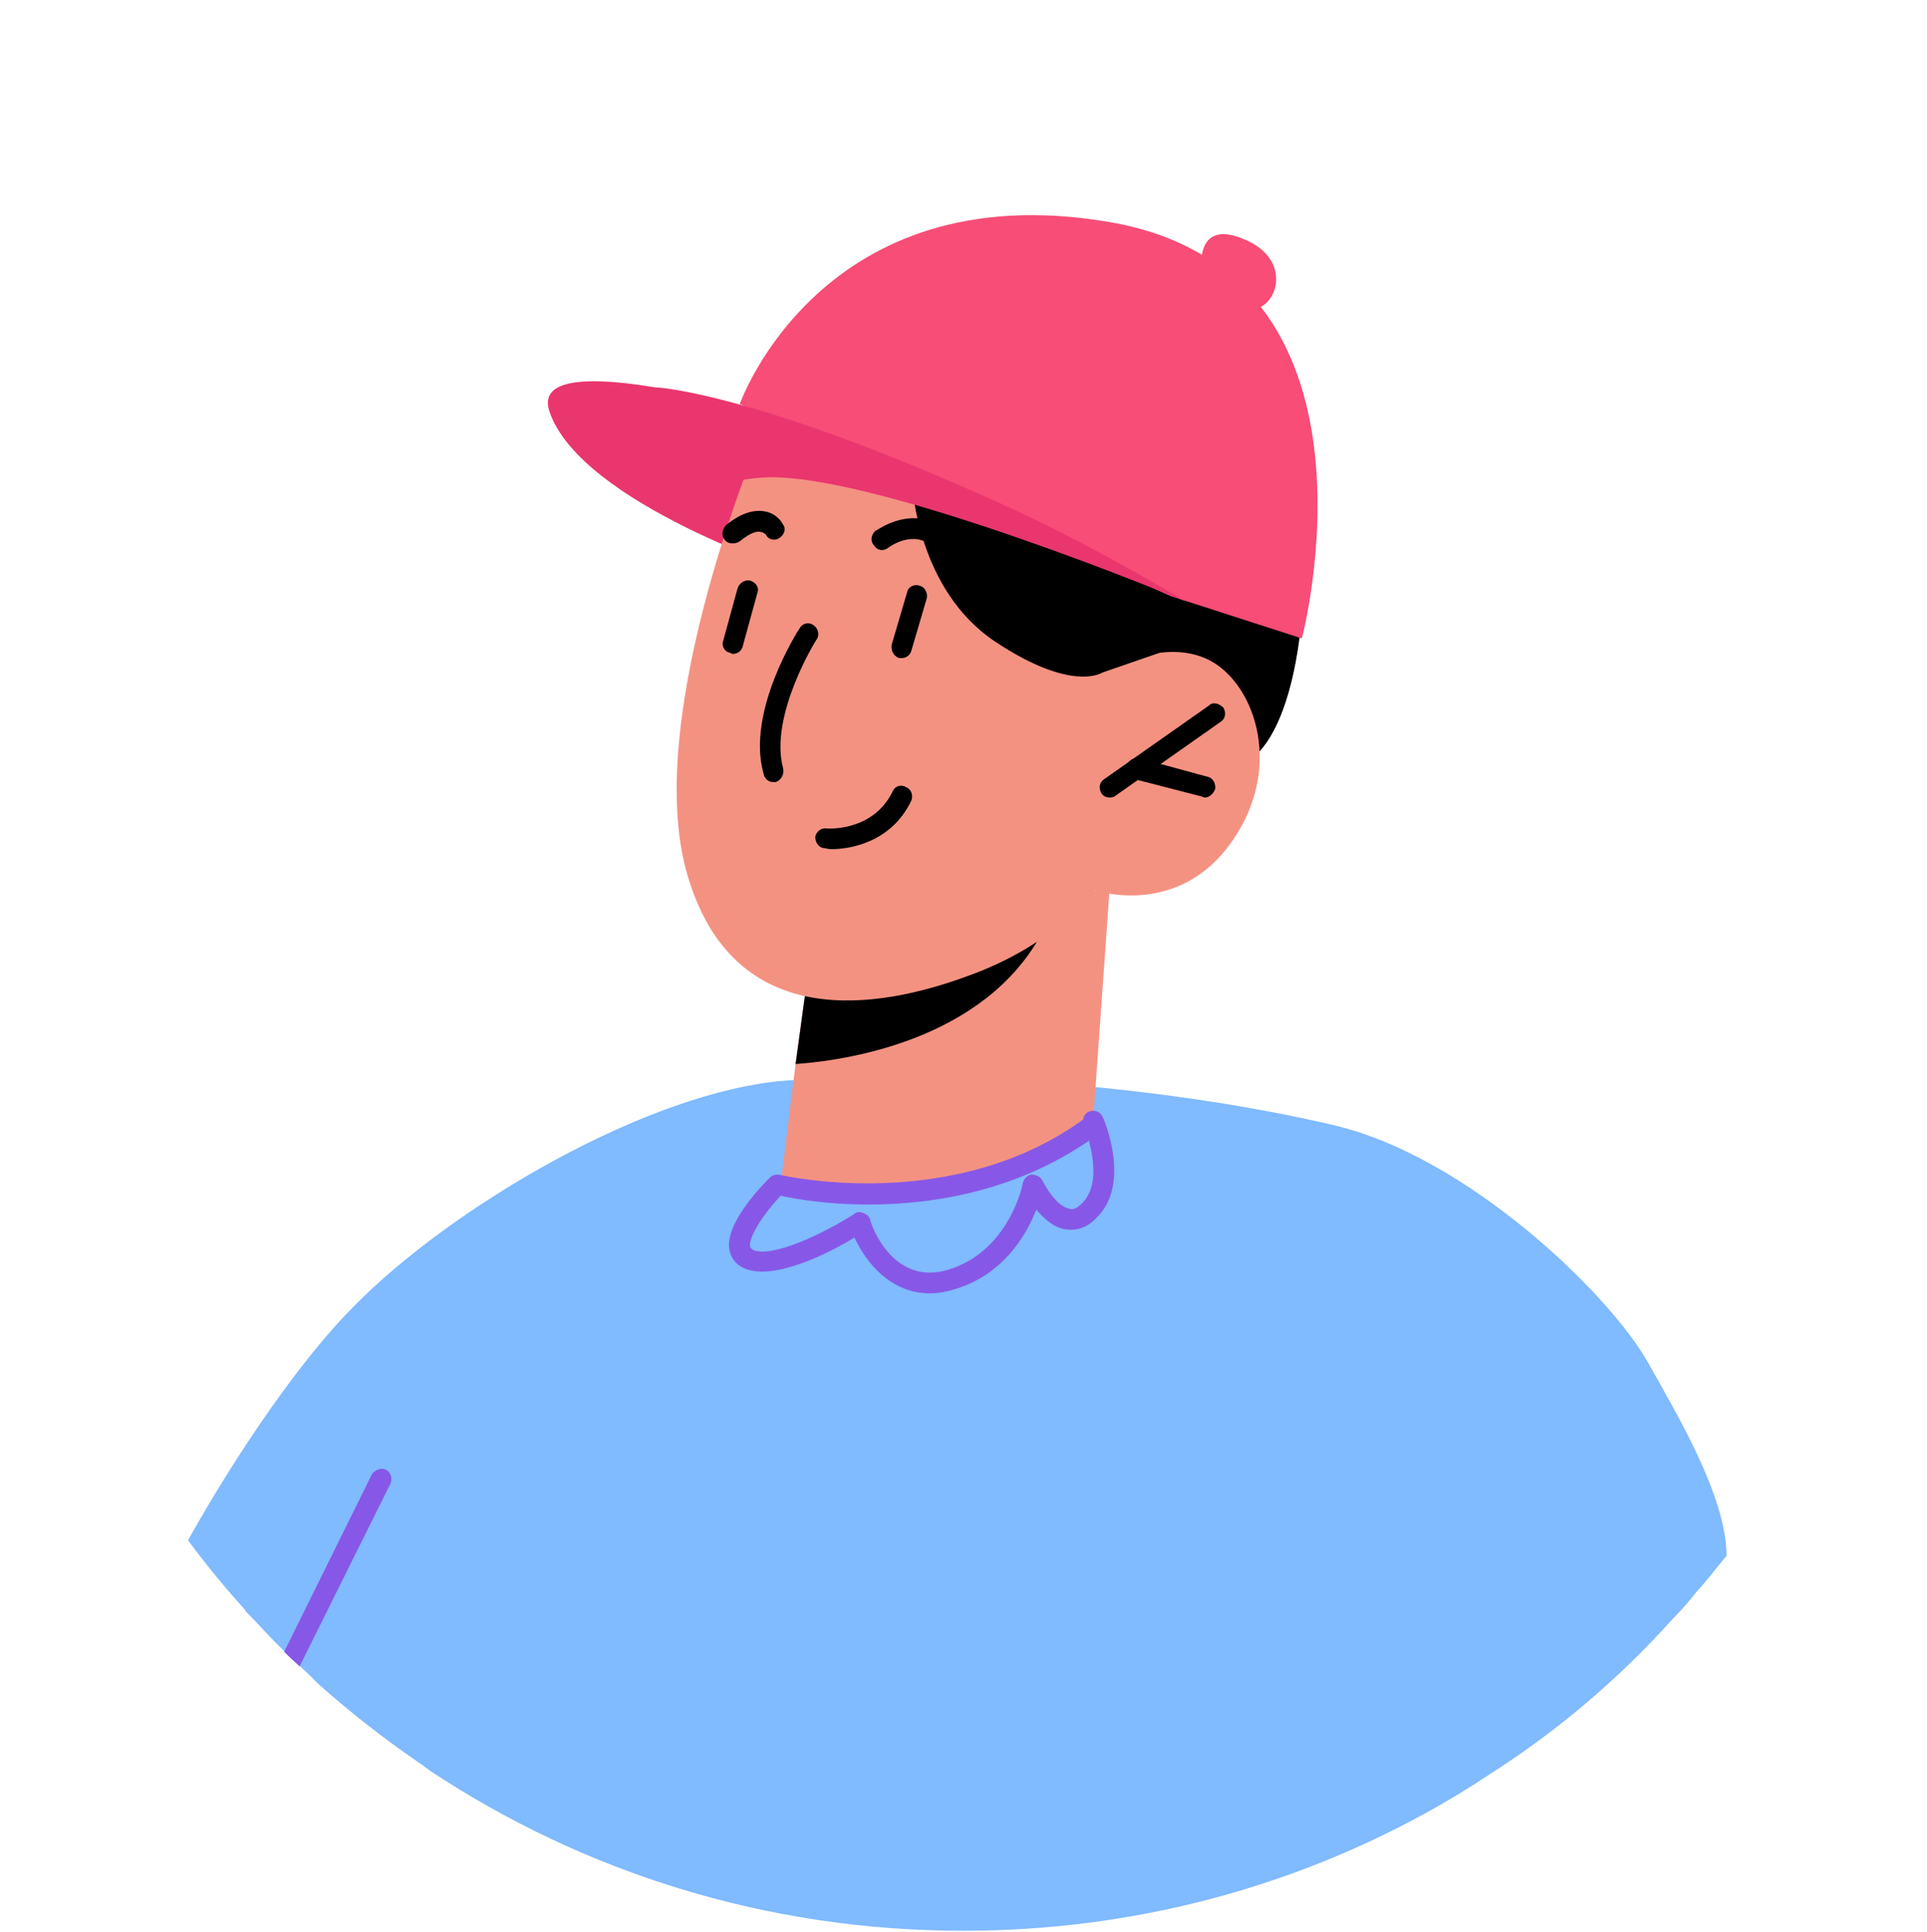
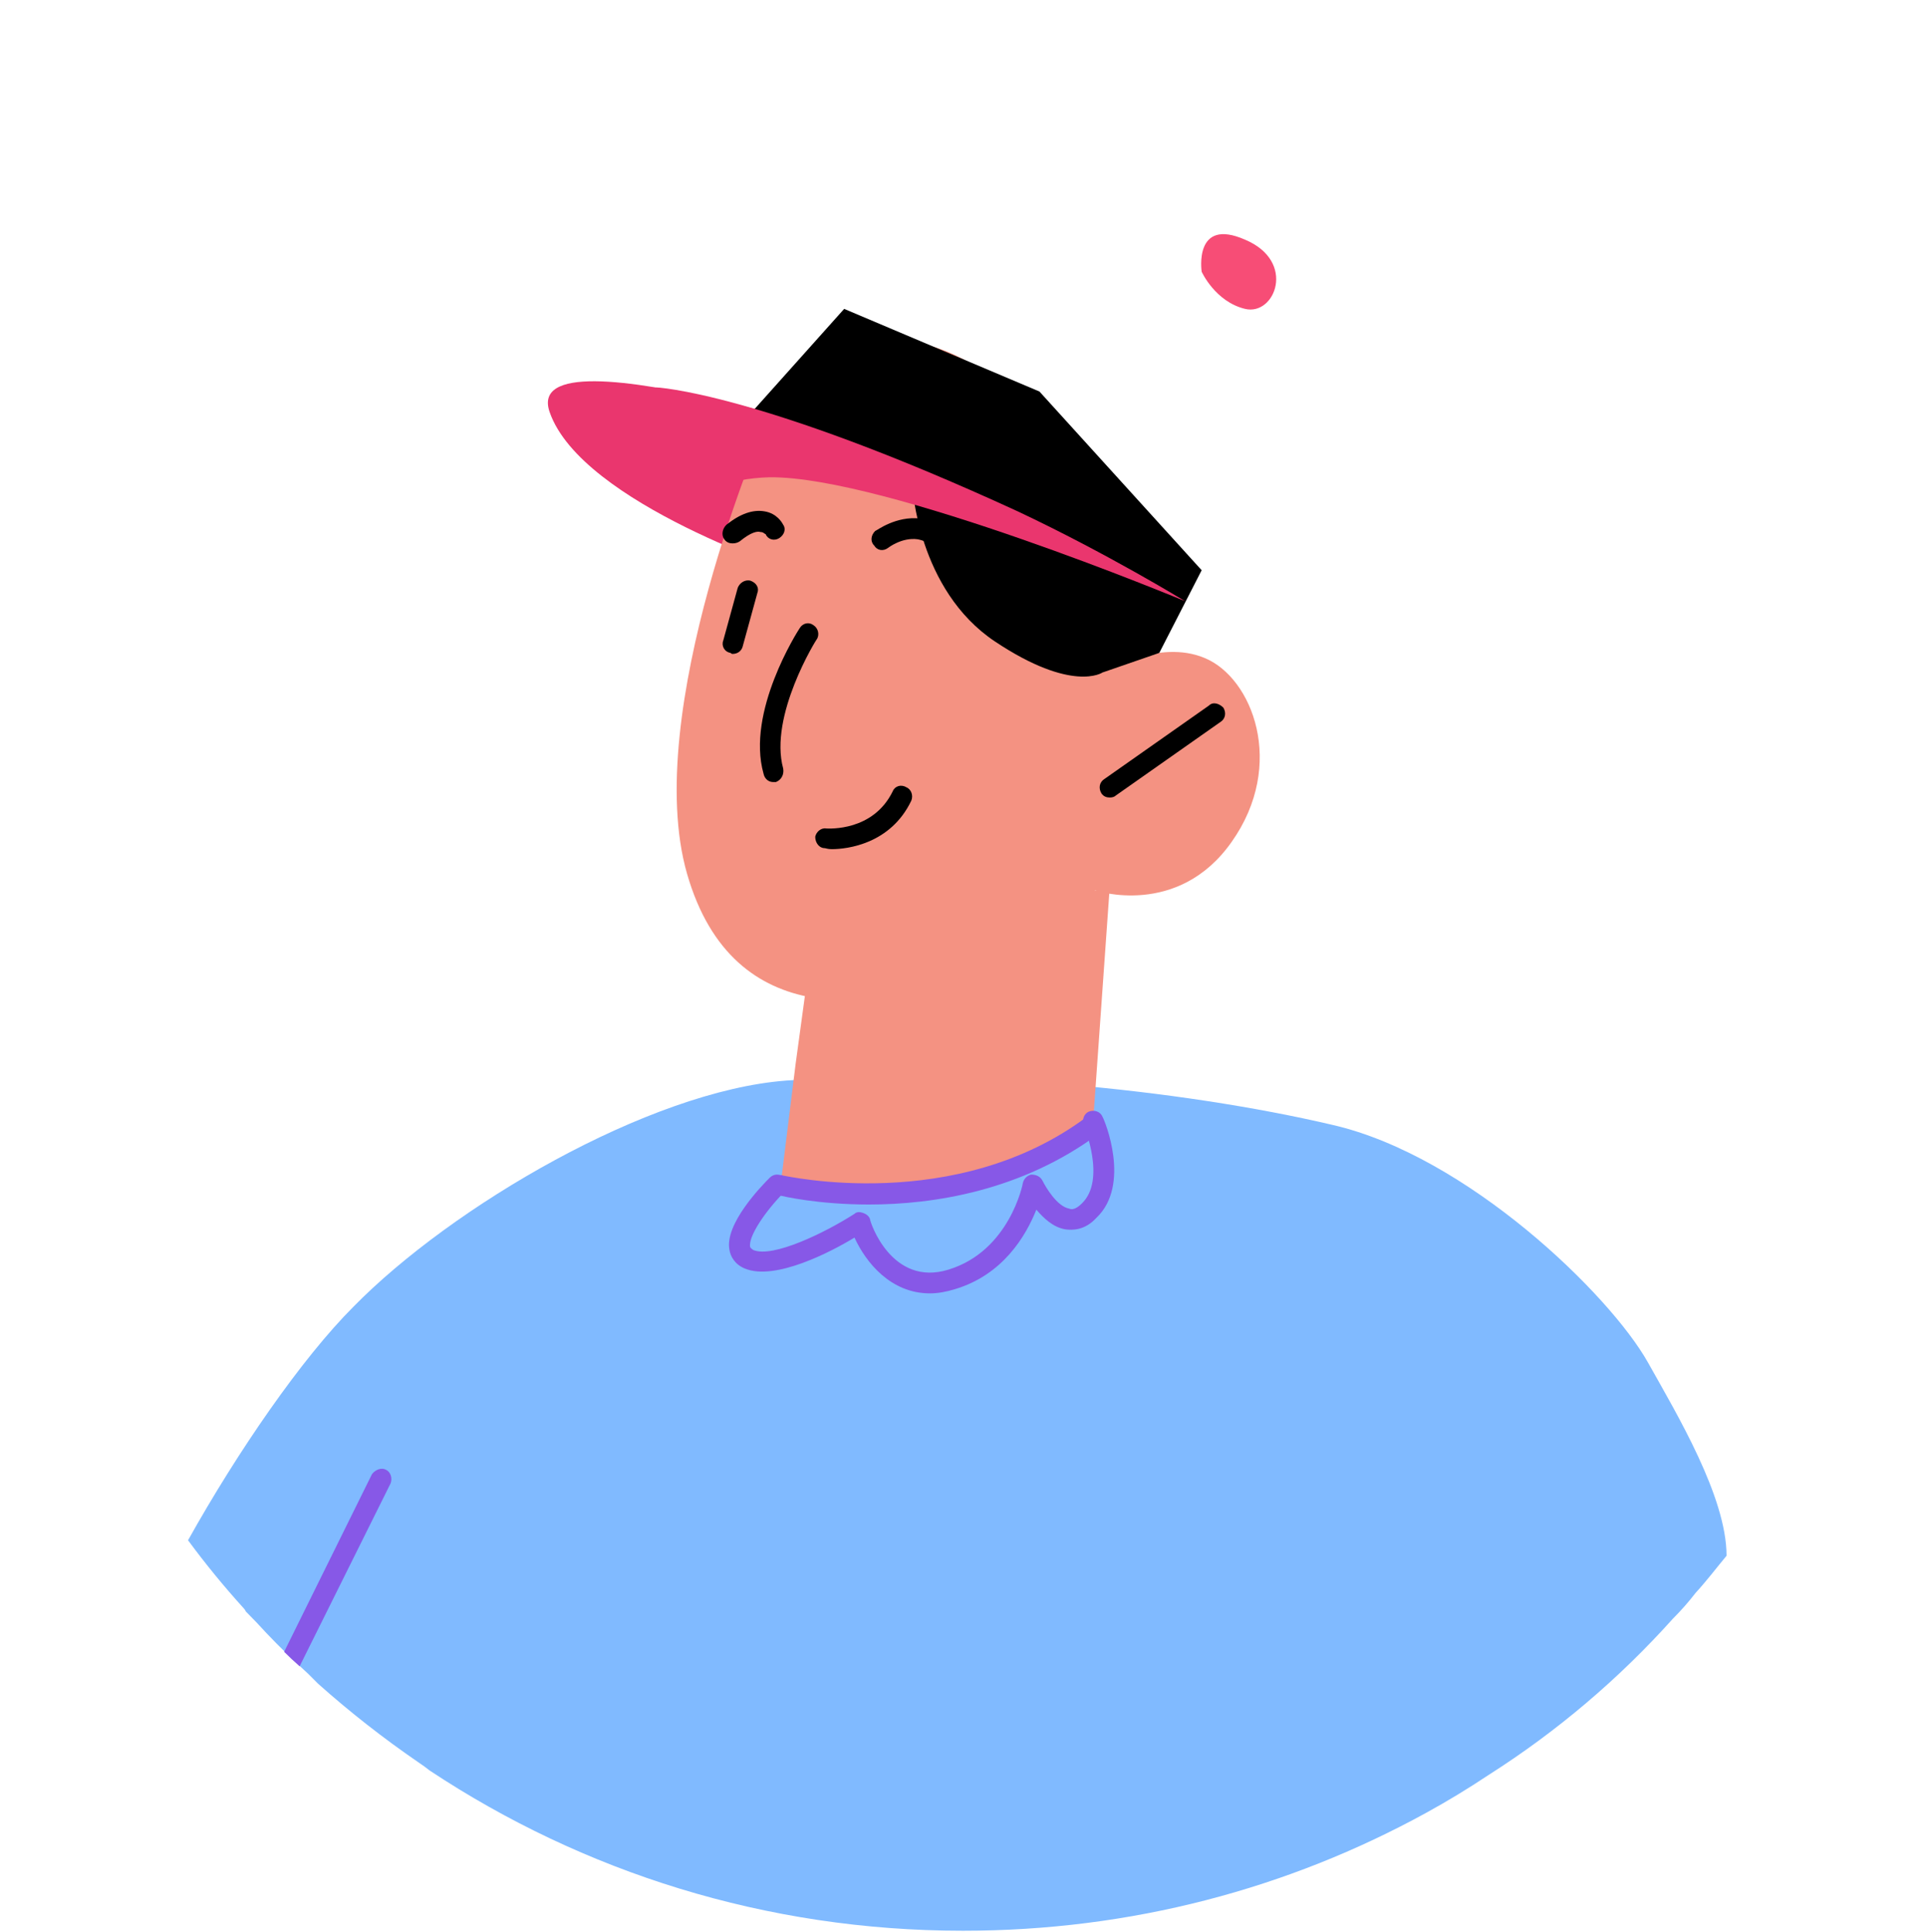
<svg xmlns="http://www.w3.org/2000/svg" width="344" height="345" viewBox="0 0 344 345" fill="none">
  <path d="M308.216 277.785C306.372 279.998 304.711 282.212 302.683 284.425C301.453 286.024 300.1 287.561 298.625 289.037C289.033 299.735 277.966 309.142 265.792 316.889C262.103 319.348 258.353 321.623 254.541 323.713C230.009 337.178 201.973 344.741 171.907 344.741C136.677 344.741 104.029 334.227 76.731 316.151C76.116 315.659 75.44 315.167 74.702 314.675C68.431 310.371 62.467 305.699 56.81 300.657C56.195 300.042 55.58 299.427 54.965 298.812C52.383 296.476 49.924 294.078 47.587 291.619C46.358 290.266 45.128 288.975 43.898 287.745C43.776 287.499 43.653 287.315 43.53 287.192C39.964 283.257 36.644 279.199 33.569 275.018C42.423 259.156 53.859 242.555 63.081 233.333C80.604 215.441 115.834 194.782 140.366 192.938C171.723 190.724 210.457 194.413 237.94 200.869C261.919 206.403 287.373 231.119 294.198 243.293C299.362 252.515 308.216 267.271 308.216 277.785Z" fill="#80BAFF" />
  <path d="M214.515 48.513C214.515 48.513 213.04 38.737 222.262 42.795C231.485 46.668 227.612 56.444 222.262 55.153C216.913 53.862 214.515 48.513 214.515 48.513Z" fill="#F74D76" />
-   <path d="M232.407 109.751C232.407 109.751 230.932 136.127 219.127 137.234C207.322 138.525 189.984 123.584 189.984 123.584L198.1 94.072L232.407 109.751Z" fill="black" />
  <path d="M142.396 102.373C142.396 102.373 103.846 90.015 98.128 73.599C92.41 57.367 165.268 82.084 165.268 82.084L142.396 102.373Z" fill="#EA366E" />
  <path d="M198.1 158.445L195.149 200.131C195.149 200.131 187.586 211.936 163.608 213.596C145.716 214.887 139.445 210.829 139.445 210.829L142.027 189.986L144.794 169.697L188.324 160.659L198.1 158.445Z" fill="#F49282" />
-   <path d="M188.324 160.658C188.201 161.765 187.771 163.056 187.033 164.532C177.626 185.006 152.541 189.248 142.027 189.986L144.794 169.696L188.324 160.658Z" fill="black" />
  <path d="M136.493 75.994C136.493 75.994 114.359 127.272 122.659 156.046C130.96 184.82 157.151 180.024 172.645 174.306C188.324 168.773 195.517 158.997 195.517 158.997C195.517 158.997 210.273 163.977 219.865 150.328C229.64 136.494 223.554 121 215.069 117.496C206.769 113.991 196.808 120.078 196.808 120.078L204.555 105.138C204.555 105.138 171.17 29.697 136.493 75.994Z" fill="#F49282" />
  <path d="M198.099 142.398C197.546 142.398 196.993 142.214 196.624 141.661C196.07 140.738 196.255 139.632 197.177 139.078L215.807 125.982C216.544 125.244 217.651 125.613 218.389 126.351C218.942 127.273 218.758 128.38 217.836 128.933L199.206 142.029C198.96 142.275 198.591 142.398 198.099 142.398Z" fill="black" />
-   <path d="M215.07 142.4C214.947 142.4 214.762 142.338 214.516 142.215L202.343 139.079C201.42 138.711 200.867 137.788 201.051 136.866C201.42 135.759 202.342 135.206 203.449 135.39L215.623 138.711C216.545 138.895 217.099 140.002 216.914 140.924C216.545 141.846 215.807 142.4 215.07 142.4Z" fill="black" />
  <path d="M170.617 100.712C170.063 100.712 169.51 100.344 169.141 99.975C167.542 97.884 165.759 96.654 163.792 96.286C161.025 95.917 158.627 97.761 158.627 97.761C157.705 98.499 156.598 98.314 156.045 97.392C155.307 96.654 155.492 95.548 156.229 94.81C156.414 94.81 159.918 92.043 164.345 92.597C167.296 93.088 169.879 94.81 172.092 97.761C172.83 98.499 172.645 99.606 171.723 100.343C171.477 100.589 171.108 100.712 170.617 100.712Z" fill="black" />
  <path d="M130.775 97.024C130.222 97.024 129.668 96.84 129.299 96.286C128.746 95.549 128.93 94.442 129.668 93.704C132.127 91.737 134.402 90.937 136.493 91.306C138.706 91.675 139.628 93.335 139.813 93.704C140.366 94.442 139.998 95.548 139.075 96.102C138.153 96.655 137.046 96.286 136.677 95.364C136.493 95.364 136.308 94.995 135.755 94.995C135.202 94.811 134.095 94.995 132.066 96.655C131.697 96.901 131.267 97.024 130.775 97.024Z" fill="black" />
  <path d="M137.969 139.633C137.231 139.633 136.494 139.079 136.309 138.157C133.174 127.09 142.396 112.703 142.765 112.15C143.318 111.228 144.425 111.043 145.163 111.596C146.085 112.15 146.27 113.256 145.901 113.994C145.716 114.179 137.231 127.828 139.814 137.235C139.998 138.342 139.445 139.264 138.523 139.633C138.4 139.633 138.215 139.633 137.969 139.633Z" fill="black" />
  <path d="M130.775 116.76C130.652 116.76 130.529 116.699 130.406 116.576C129.299 116.391 128.746 115.285 129.115 114.362L131.697 104.955C132.066 104.033 132.988 103.48 133.91 103.664C135.017 104.033 135.57 104.955 135.202 105.878L132.619 115.285C132.435 116.207 131.697 116.76 130.775 116.76Z" fill="black" />
-   <path d="M161.025 117.498C160.779 117.498 160.595 117.498 160.472 117.498C159.55 117.129 158.996 116.207 159.181 115.1L161.948 105.693C162.132 104.771 163.239 104.217 164.161 104.586C165.083 104.771 165.637 105.877 165.452 106.8L162.685 116.207C162.501 116.944 161.763 117.498 161.025 117.498Z" fill="black" />
  <path d="M133.542 83.373C133.542 83.373 136.493 79.315 146.822 79.315C156.967 79.315 162.869 86.693 162.869 86.693C162.869 86.693 163.792 105.323 177.625 114.545C191.459 123.768 196.808 120.079 196.808 120.079L206.953 116.574L214.516 101.818L185.557 69.908L150.696 55.152L133.542 74.335V83.373Z" fill="black" />
  <path d="M148.482 151.62C147.745 151.62 147.376 151.435 147.191 151.435C146.269 151.435 145.531 150.513 145.531 149.407C145.716 148.484 146.638 147.747 147.56 147.931C147.929 147.931 155.86 148.484 159.365 141.291C159.734 140.368 160.84 140 161.763 140.553C162.685 140.922 163.054 142.029 162.685 142.951C158.996 150.698 151.249 151.62 148.482 151.62Z" fill="black" />
-   <path d="M132.066 72.123C132.066 72.123 146.638 30.806 198.1 39.66C249.746 48.513 232.407 113.993 232.407 113.993L208.982 106.431L132.066 72.123Z" fill="#F74D76" />
  <path d="M117.126 69.17C117.126 69.17 135.202 69.908 181.684 91.304C197.731 98.866 211.564 107.351 211.564 107.351C211.564 107.351 158.074 85.033 137.416 85.217C129.484 85.402 124.32 88.353 124.32 88.353L117.126 69.17Z" fill="#EA366E" />
  <path d="M155.123 215.07C146.085 215.07 139.629 213.595 139.076 213.41C137.969 213.226 137.415 212.119 137.6 211.197C137.784 210.275 138.891 209.537 139.813 209.906C140.182 209.906 170.616 216.915 194.042 199.392C194.964 198.839 196.071 199.023 196.624 199.761C197.362 200.683 197.177 201.79 196.255 202.343C182.421 212.673 166.559 215.07 155.123 215.07Z" fill="#8758E7" />
  <path d="M69.722 264.873L53.49 297.52C52.507 296.66 51.584 295.799 50.724 294.938L66.402 263.213C66.955 262.475 68.062 261.921 68.984 262.475C69.722 262.844 70.091 263.95 69.722 264.873Z" fill="#8758E7" />
  <path d="M166.005 230.935C158.996 230.935 154.569 225.401 152.54 220.974C148.297 223.557 138.337 228.721 132.988 226.508C131.144 225.77 130.406 224.295 130.221 223.188C129.299 218.577 135.939 211.752 137.415 210.276C138.153 209.539 139.259 209.539 139.997 210.276C140.735 211.014 140.735 212.121 139.997 212.859C136.677 216.179 133.541 220.79 133.91 222.635C133.91 222.635 133.91 222.819 134.464 223.188C137.968 224.663 147.375 220.052 152.54 216.732C152.909 216.363 153.462 216.363 154.015 216.548C154.569 216.732 155.122 217.101 155.306 217.654C155.306 218.208 159.18 229.828 169.325 226.692C180.207 223.372 182.605 211.383 182.605 211.199C182.79 210.461 183.343 209.907 184.081 209.723C185.003 209.723 185.741 210.092 186.11 210.83C186.663 211.936 188.692 215.441 190.906 215.81C191.274 215.994 192.012 215.994 193.119 214.888C197.546 210.645 193.488 201.054 193.488 200.869C193.119 199.947 193.488 198.84 194.41 198.471C195.332 198.103 196.439 198.471 196.808 199.394C197.177 199.947 201.972 211.567 195.701 217.47C193.672 219.683 191.459 219.683 190.168 219.499C187.954 219.13 186.294 217.47 185.003 215.994C183.158 220.605 179.101 227.615 170.432 230.197C168.833 230.689 167.357 230.935 166.005 230.935Z" fill="#8758E7" />
</svg>